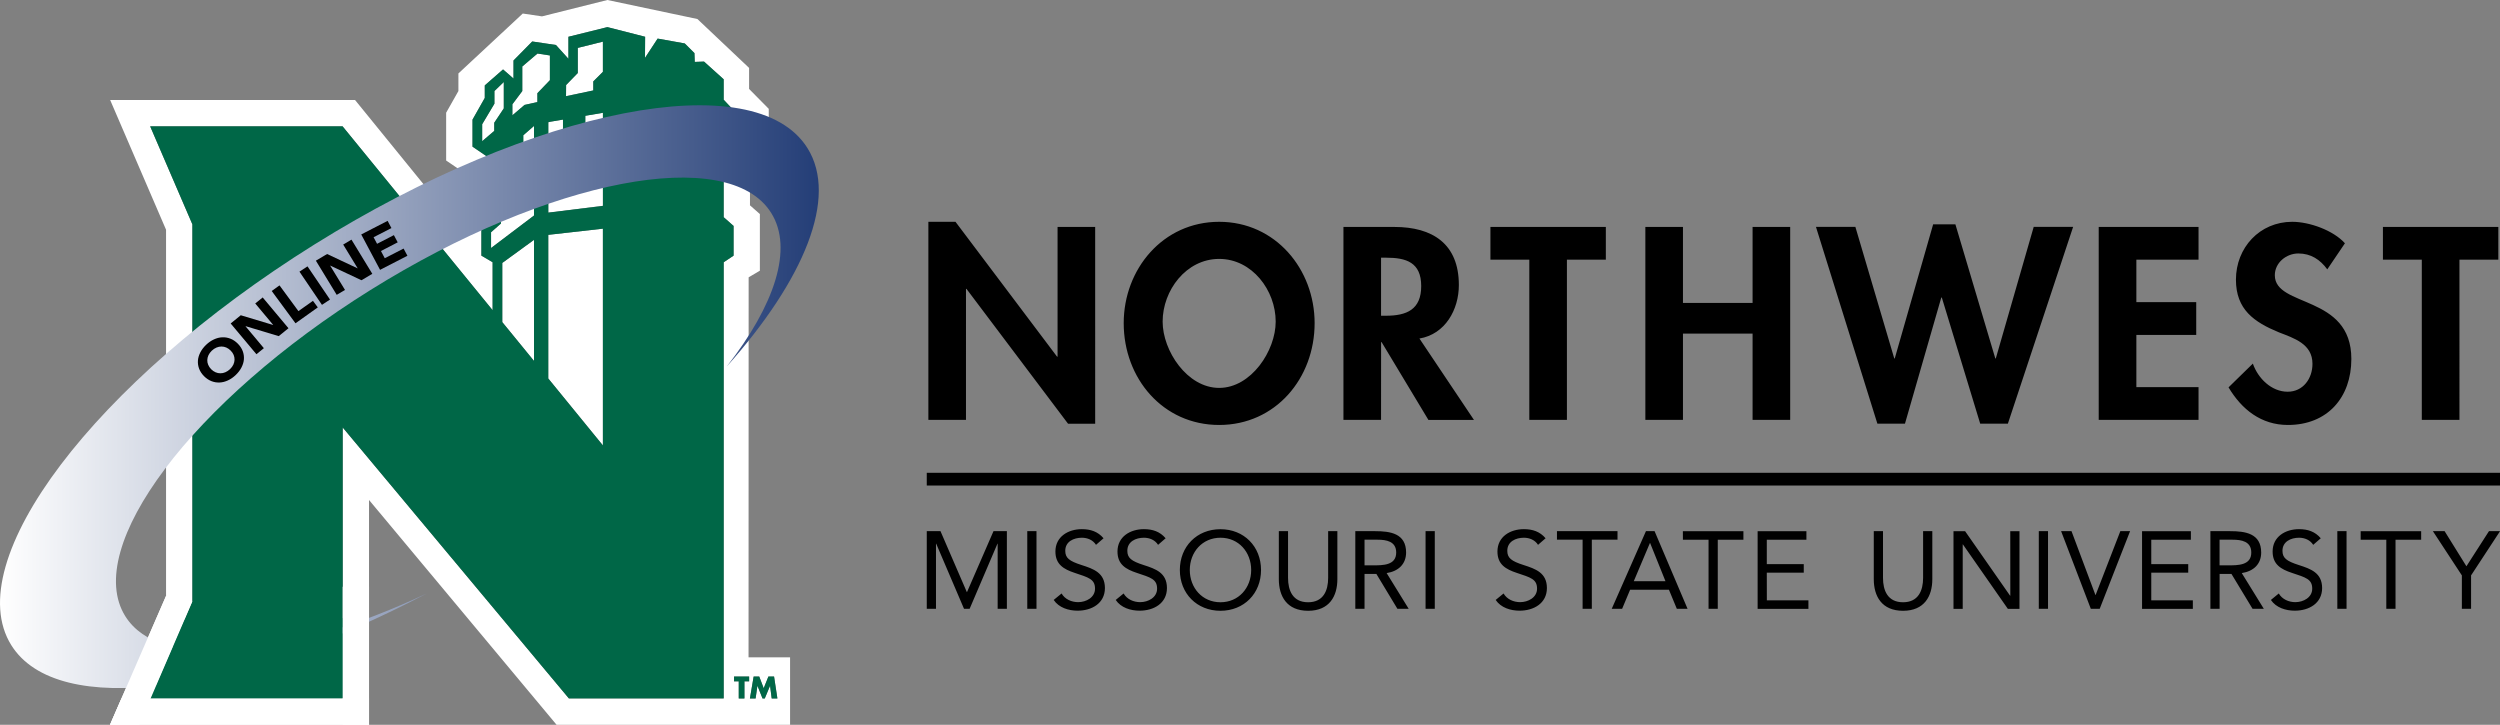
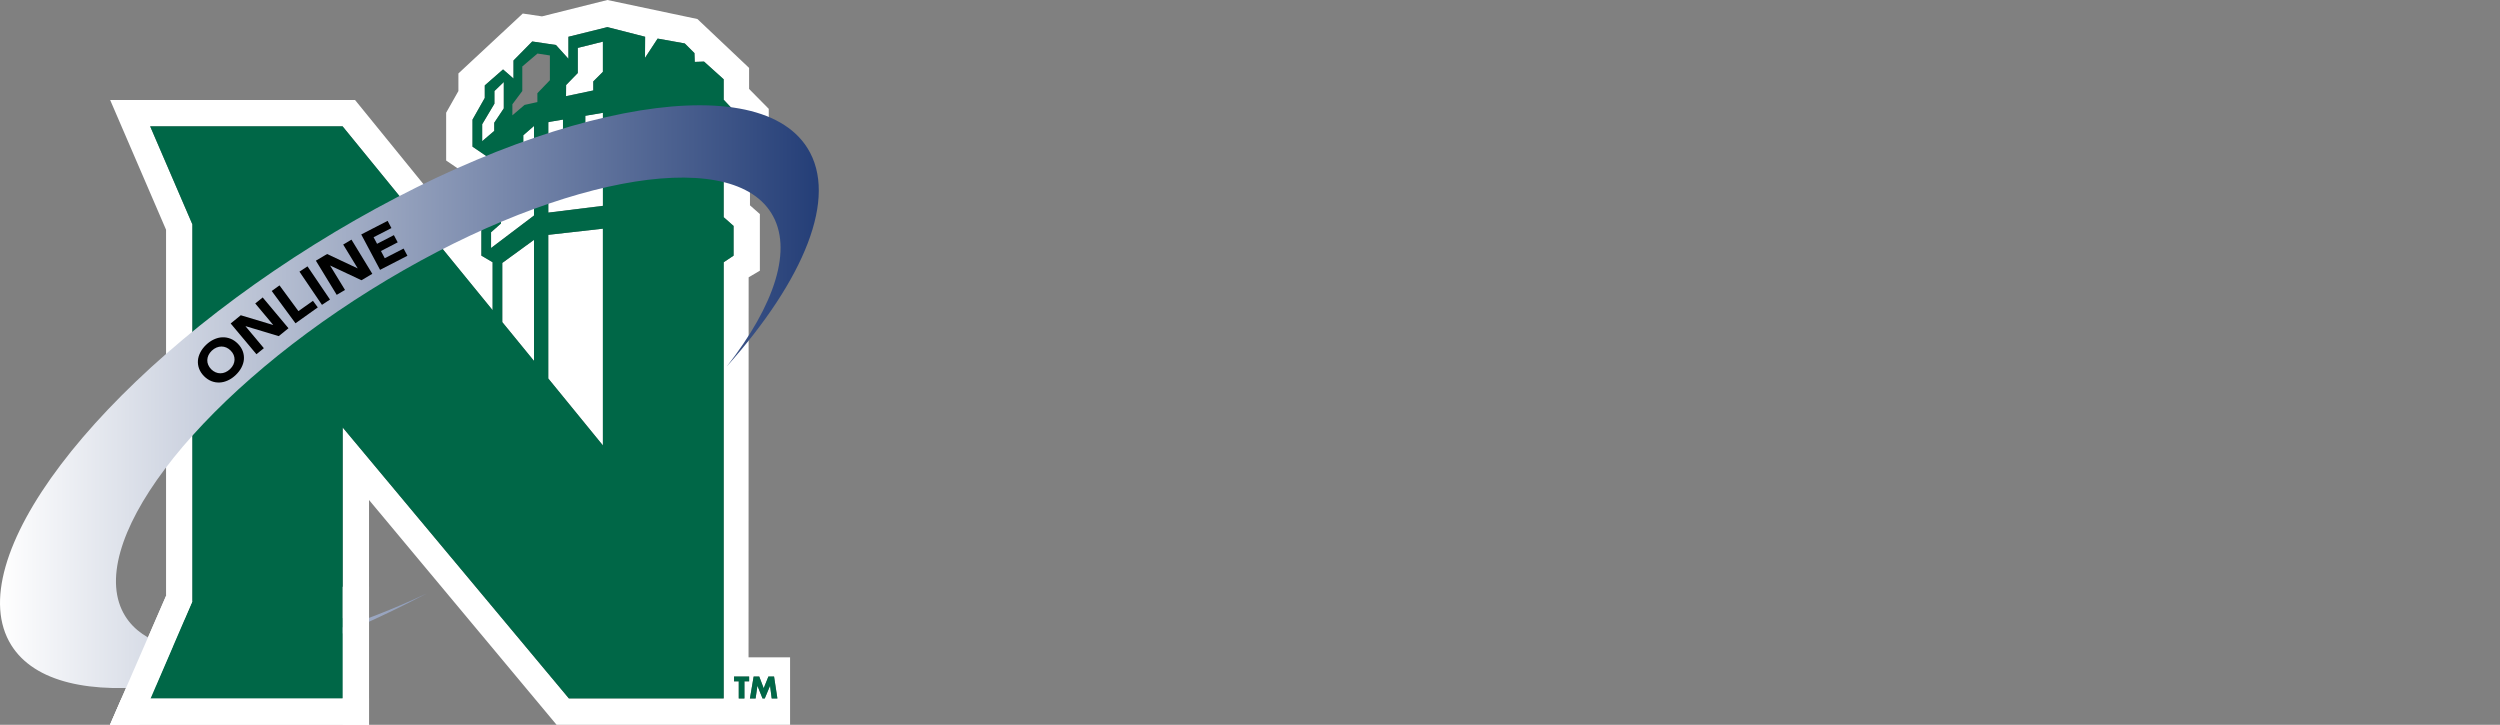
<svg xmlns="http://www.w3.org/2000/svg" id="Layer_6" x="0px" y="0px" viewBox="0 0 509.92 147.83" style="enable-background:new 0 0 509.92 147.83;" xml:space="preserve">
  <rect x="0" y="0" width="509.92" height="147.83" fill="#808080" stroke="none" />
  <style type="text/css"> .st0{fill:#FFFFFF;} .st1{fill:#006747;} .st2{fill:url(#SVGID_1_);} </style>
  <g>
    <path class="st0" d="M152.68,134.08l0.02-77.52l2.29-1.35V43.66l-2.02-1.78v-6.35l3.83-3.01V22.2l-4.01-4.06v-4.29l-10.54-9.97 L123.89,0l-13.34,3.34l-3.92-0.58L93.5,14.98v3.59L91,22.99v9.75l3.83,2.61v6.52l-2.02,1.78v1.83L72.42,20.4H22.47l11.4,26.46 v74.69l-11.43,26.28h52.83v-45.85l38.25,45.85h47.63v-13.76L152.68,134.08L152.68,134.08z M149.63,52.14l-2.02,1.35v88.96h-31.58 L69.9,87.19v55.27H30.63l8.61-19.79V45.76l-8.61-19.99h39.24l30.6,37.5v-9.78l-2.29-1.35v-6.06l2.02-1.78V32.53l-3.83-2.61V24.4 l2.5-4.42v-2.56l3.73-3.26l2.13,1.86v-3.68l3.82-3.88l4.84,0.72l2.54,2.81V7.5l7.95-1.97l7.7,1.97l-0.03,4.31l2.58-3.94l5.53,0.99 l1.98,1.97l0.06,1.8l1.89-0.07l4.01,3.61v4.17l3.83,4.06v5.51l-3.83,3.01V44.3l2.02,1.78v6.06H149.63z M152.8,138.97h-0.96v3.49 h-1.16v-3.49h-0.96v-0.98h3.08L152.8,138.97L152.8,138.97z M157.4,142.46l-0.33-2.57h-0.01l-1.07,2.57h-0.46l-1.03-2.57h-0.01 l-0.37,2.57h-1.16l0.76-4.47h1.14l0.91,2.39l0.96-2.39h1.16l0.68,4.47H157.4z" />
    <polygon class="st0" points="121.01,16.61 122.97,14.66 122.97,8.5 117.85,9.77 117.85,14.89 115.47,17.34 115.45,19.62 121.01,18.45 " />
    <polygon class="st0" points="111.83,43.36 122.97,41.98 122.97,22.99 119.38,23.61 119.36,34.84 114.83,35.55 114.83,24.39 112.24,24.83 111.83,24.93 " />
    <polygon class="st0" points="106.73,38.02 103.95,40.07 103.95,30.01 102.18,31.55 102.18,45.59 100.16,47.37 100.16,50.59 108.92,43.96 108.92,25.69 106.73,27.59 " />
    <polygon class="st0" points="111.83,47.9 111.83,77.2 122.97,90.85 122.97,46.64 " />
    <polygon class="st0" points="102.45,65.7 108.92,73.62 108.92,48.92 102.45,53.63 " />
-     <polygon class="st0" points="112.16,11.31 109.63,10.92 106.53,13.56 106.53,18.58 104.51,21.28 104.51,23.52 106.99,21.4 109.61,20.82 109.61,19.01 112.16,16.36 " />
    <polygon class="st0" points="100.8,25.04 102.75,22.11 102.75,16.72 100.84,18.57 100.84,21.15 98.35,25.34 98.35,28.8 100.8,26.7 " />
  </g>
  <path class="st1" d="M147.61,32.92l3.83-3.01V24.4l-3.83-4.06v-4.17l-4.01-3.61l-1.89,0.07l-0.06-1.8l-1.98-1.97l-5.53-0.99 l-2.58,3.94l0.03-4.31l-7.7-1.97l-7.95,1.97v4.49l-2.54-2.81l-4.84-0.72l-3.82,3.88v3.68l-2.13-1.86l-3.73,3.26v2.56l-2.5,4.42v5.51 l3.83,2.61V44.3l-2.02,1.78v6.06l2.29,1.35v9.78l-30.6-37.5H30.63l8.61,19.99v76.91l-8.61,19.79H69.9V87.19l46.13,55.26h31.58V53.49 l2.02-1.35v-6.06l-2.02-1.78V32.92z M115.47,17.34l2.38-2.45V9.77l5.12-1.28v6.16l-1.96,1.96v1.84l-5.56,1.17L115.47,17.34z M114.83,24.39v11.17l4.54-0.71l0.02-11.23l3.59-0.61v18.98l-11.14,1.38V24.93l0.41-0.1L114.83,24.39z M98.35,28.8v-3.46l2.5-4.19 v-2.58l1.91-1.84v5.38l-1.95,2.93v1.66L98.35,28.8z M108.92,73.62l-6.47-7.92V53.63l6.47-4.71V73.62z M108.92,43.96l-8.76,6.63 v-3.22l2.02-1.78V31.55l1.78-1.54v10.07l2.78-2.05V27.59l2.18-1.9C108.92,25.69,108.92,43.96,108.92,43.96z M109.61,20.82 l-2.62,0.58l-2.48,2.12v-2.25l2.02-2.7v-5.01l3.1-2.64l2.53,0.39v5.05l-2.55,2.65L109.61,20.82L109.61,20.82z M111.83,77.2V47.9 l11.14-1.26v44.21L111.83,77.2z M149.72,137.99h3.08v0.98h-0.96v3.49h-1.16v-3.49h-0.96L149.72,137.99L149.72,137.99z M157.88,137.99l0.68,4.47h-1.16l-0.33-2.57h-0.01l-1.07,2.57h-0.46l-1.03-2.57h-0.01l-0.37,2.57h-1.16l0.76-4.47h1.14l0.91,2.39 l0.96-2.39H157.88z" />
-   <path d="M509.92,96.43v2.6H189.03v-2.6H509.92z M197.03,58.92h0.1l20.72,27.51h5.53V46.29h-7.67v26.46h-0.1l-20.72-27.51h-5.53v40.4 h7.67V58.92z M229.2,65.91c0-11.01,7.99-20.67,19.47-20.67s19.47,9.66,19.47,20.67c0,11.27-7.99,20.77-19.47,20.77 C237.19,86.68,229.2,77.18,229.2,65.91z M237.14,65.6c0,5.95,5.01,13.52,11.53,13.52s11.53-7.57,11.53-13.52 c0-6.37-4.8-12.79-11.53-12.79C241.94,52.81,237.14,59.23,237.14,65.6z M281.69,85.64h-7.67V46.29h10.39 c7.78,0,13.15,3.44,13.15,11.85c0,5.01-2.77,10.02-8.04,10.91l11.12,16.6h-9.29l-9.55-15.87h-0.1L281.69,85.64L281.69,85.64z M281.69,64.4h0.99c4.23,0,7.2-1.25,7.2-6.05c0-4.85-3.08-5.79-7.15-5.79h-1.04V64.4z M311.93,85.64h7.67V52.97h7.94v-6.68H304v6.68 h7.93V85.64z M343.27,68.05h14.2v17.59h7.67V46.29h-7.67v15.5h-14.2v-15.5h-7.67v39.35h7.67V68.05z M388.55,86.42l7.41-25.73h0.11 l7.83,25.73h5.64l13.31-40.14h-8.04l-7.73,26.83h-0.1l-8.14-27.35h-4.54l-7.83,27.35h-0.1l-7.93-26.83h-8.04l12.53,40.14H388.55z M448.43,78.96h-12.68V68.31h12.21v-6.68h-12.21v-8.66h12.68v-6.68h-20.36v39.35h20.36V78.96z M466.61,79.9 c-3.29,0-6.05-2.71-7.1-5.74l-4.96,4.85c2.71,4.54,6.68,7.67,12.11,7.67c8.04,0,12.94-5.58,12.94-13.47 c0-13.2-15.61-10.44-15.61-17.07c0-2.56,2.35-4.44,4.8-4.44c2.56,0,4.44,1.25,5.9,3.24l3.6-5.32c-2.4-2.66-7.25-4.38-10.75-4.38 c-6.63,0-11.48,5.27-11.48,11.8c0,6.11,3.71,8.66,8.77,10.75c3.08,1.2,6.84,2.35,6.84,6.42C471.67,77.24,469.74,79.9,466.61,79.9z M493.98,85.64h7.67V52.97h7.93v-6.68h-23.54v6.68h7.93v32.67H493.98z M197.24,120.76h-0.04l-5.37-12.42h-2.8v15.84h1.88v-13.29 h0.04l5.68,13.29h1.14l5.68-13.29h0.04v13.29h1.88v-15.84h-2.73L197.24,120.76z M209.53,124.18h1.88v-15.84h-1.88V124.18z M220.61,115.25c-2.53-0.81-3.33-1.45-3.33-2.91c0-1.88,1.72-2.66,3.38-2.66c1.14,0,2.26,0.45,2.89,1.45l1.54-1.34 c-1.16-1.37-2.66-1.86-4.43-1.86c-2.77,0-5.39,1.52-5.39,4.56c0,2.64,1.7,3.62,3.94,4.36c2.82,0.94,4.14,1.27,4.14,3.22 c0,1.81-1.83,2.75-3.44,2.75c-1.36,0-2.71-0.6-3.38-1.77l-1.61,1.32c1.07,1.59,3.04,2.19,4.88,2.19c2.86,0,5.57-1.48,5.57-4.63 C225.35,116.84,223.07,116.04,220.61,115.25z M233.27,115.25c-2.53-0.81-3.33-1.45-3.33-2.91c0-1.88,1.72-2.66,3.38-2.66 c1.14,0,2.26,0.45,2.89,1.45l1.54-1.34c-1.16-1.37-2.66-1.86-4.43-1.86c-2.77,0-5.39,1.52-5.39,4.56c0,2.64,1.7,3.62,3.94,4.36 c2.82,0.94,4.14,1.27,4.14,3.22c0,1.81-1.83,2.75-3.45,2.75c-1.36,0-2.71-0.6-3.38-1.77l-1.61,1.32c1.07,1.59,3.04,2.19,4.88,2.19 c2.86,0,5.57-1.48,5.57-4.63C238.01,116.84,235.73,116.04,233.27,115.25z M257.21,116.26c0,4.79-3.47,8.32-8.28,8.32 s-8.28-3.53-8.28-8.32s3.47-8.32,8.28-8.32C253.74,107.94,257.21,111.47,257.21,116.26z M255.2,116.26c0-3.65-2.55-6.58-6.26-6.58 c-3.71,0-6.26,2.93-6.26,6.58s2.55,6.58,6.26,6.58C252.65,122.84,255.2,119.91,255.2,116.26z M270.9,117.87 c0,2.55-0.94,4.97-4.09,4.97s-4.09-2.42-4.09-4.97v-9.53h-1.88v9.8c0,3.45,1.61,6.44,5.97,6.44c4.36,0,5.97-3,5.97-6.44v-9.8h-1.88 V117.87z M282.83,116.89l4.5,7.29h-2.3l-4.29-7.11h-2.42v7.11h-1.88v-15.84h4.05c3.07,0,6.31,0.45,6.31,4.36 C286.79,115.01,285.29,116.51,282.83,116.89z M284.78,112.7c0-2.28-1.99-2.62-3.82-2.62h-2.64v5.23H280 C282.07,115.32,284.78,115.32,284.78,112.7z M290.77,124.18h1.88v-15.84h-1.88V124.18z M310.77,115.25 c-2.53-0.81-3.33-1.45-3.33-2.91c0-1.88,1.72-2.66,3.38-2.66c1.14,0,2.26,0.45,2.89,1.45l1.54-1.34c-1.16-1.37-2.66-1.86-4.43-1.86 c-2.77,0-5.39,1.52-5.39,4.56c0,2.64,1.7,3.62,3.94,4.36c2.82,0.94,4.14,1.27,4.14,3.22c0,1.81-1.83,2.75-3.45,2.75 c-1.36,0-2.71-0.6-3.38-1.77l-1.61,1.32c1.07,1.59,3.04,2.19,4.88,2.19c2.86,0,5.57-1.48,5.57-4.63 C315.51,116.84,313.23,116.04,310.77,115.25z M329.92,108.34h-12.35v1.74h5.23v14.09h1.88v-14.09h5.24V108.34z M337.48,108.34 l6.73,15.84h-2.19l-1.61-3.89h-7.92l-1.63,3.89h-2.12l6.98-15.84H337.48z M339.7,118.54l-3.13-7.78h-0.04l-3.29,7.78H339.7z M343.26,110.09h5.23v14.09h1.88v-14.09h5.23v-1.74h-12.35L343.26,110.09L343.26,110.09z M360.37,116.8h7.54v-1.74h-7.54v-4.97h8.08 v-1.74h-9.95v15.84h10.36v-1.74h-8.48L360.37,116.8L360.37,116.8z M392.25,117.87c0,2.55-0.94,4.97-4.09,4.97s-4.09-2.42-4.09-4.97 v-9.53h-1.88v9.8c0,3.45,1.61,6.44,5.97,6.44c4.36,0,5.97-3,5.97-6.44v-9.8h-1.88V117.87z M410.04,121.5h-0.05l-9.17-13.15h-2.37 v15.84h1.88v-13.15h0.04l9.17,13.15h2.37v-15.84h-1.88L410.04,121.5L410.04,121.5z M415.85,124.18h1.88v-15.84h-1.88V124.18z M427.44,121.36h-0.04l-4.88-13.02h-2.12l6.06,15.84h1.81l6.2-15.84h-1.99L427.44,121.36z M438.79,116.8h7.54v-1.74h-7.54v-4.97 h8.08v-1.74h-9.96v15.84h10.36v-1.74h-8.48L438.79,116.8L438.79,116.8z M457.25,116.89l4.5,7.29h-2.3l-4.3-7.11h-2.42v7.11h-1.88 v-15.84h4.05c3.06,0,6.31,0.45,6.31,4.36C461.21,115.01,459.71,116.51,457.25,116.89z M459.19,112.7c0-2.28-1.99-2.62-3.83-2.62 h-2.64v5.23h1.68C456.49,115.32,459.19,115.32,459.19,112.7z M468.88,115.25c-2.53-0.81-3.33-1.45-3.33-2.91 c0-1.88,1.72-2.66,3.38-2.66c1.14,0,2.26,0.45,2.89,1.45l1.54-1.34c-1.16-1.37-2.66-1.86-4.43-1.86c-2.77,0-5.39,1.52-5.39,4.56 c0,2.64,1.7,3.62,3.94,4.36c2.82,0.94,4.14,1.27,4.14,3.22c0,1.81-1.83,2.75-3.44,2.75c-1.36,0-2.71-0.6-3.38-1.77l-1.61,1.32 c1.07,1.59,3.04,2.19,4.88,2.19c2.86,0,5.57-1.48,5.57-4.63C473.62,116.84,471.34,116.04,468.88,115.25z M476.74,124.18h1.88v-15.84 h-1.88V124.18z M481.5,110.09h5.23v14.09h1.88v-14.09h5.23v-1.74H481.5V110.09z M503.07,115.5l-4.45-7.16h-2.39l5.91,9.02v6.82h1.88 v-6.82l5.91-9.02h-2.26L503.07,115.5z" />
  <g>
    <linearGradient id="SVGID_1_" gradientUnits="userSpaceOnUse" x1="2.192710e-03" y1="69.09" x2="167.007" y2="69.09" gradientTransform="matrix(1 0 0 -1 0 150)">
      <stop offset="0" style="stop-color:#FFFFFF" />
      <stop offset="1" style="stop-color:#243E77" />
    </linearGradient>
    <path class="st2" d="M25.55,125.68c-8.76-14.04,13.63-43.83,50.02-66.53c36.38-22.71,72.98-29.73,81.74-15.7 c4.54,7.27,0.72,18.76-9.07,31.3c15.82-17.75,22.74-34.48,16.47-44.52c-10.7-17.14-55.73-8.35-100.58,19.64 C19.29,77.86-8.4,114.45,2.3,131.59c9.44,15.13,45.62,10.05,84.82-10.58C58.24,134.58,32.68,137.1,25.55,125.68z" />
  </g>
  <polygon class="st1" points="30.63,142.46 69.9,142.46 69.9,126.08 37.61,126.4 " />
  <g>
    <path d="M41.61,76.72c-0.46-0.47-0.79-0.97-1-1.52c-0.2-0.54-0.28-1.1-0.24-1.66c0.04-0.56,0.21-1.11,0.49-1.66 c0.28-0.55,0.67-1.06,1.17-1.54s1.03-0.85,1.6-1.11c0.56-0.26,1.13-0.41,1.7-0.43c0.57-0.03,1.13,0.07,1.67,0.28 c0.55,0.21,1.05,0.56,1.51,1.02c0.46,0.47,0.79,0.97,1,1.52c0.2,0.54,0.28,1.1,0.24,1.66c-0.04,0.56-0.21,1.11-0.49,1.66 c-0.28,0.55-0.67,1.06-1.17,1.54s-1.03,0.85-1.6,1.11c-0.56,0.26-1.13,0.41-1.7,0.43c-0.57,0.03-1.13-0.07-1.67-0.28 C42.57,77.52,42.07,77.18,41.61,76.72z M43.07,75.31c0.27,0.27,0.57,0.48,0.89,0.62s0.65,0.21,0.99,0.21s0.68-0.07,1.01-0.21 c0.34-0.14,0.66-0.36,0.96-0.64c0.3-0.29,0.53-0.6,0.68-0.92c0.15-0.33,0.23-0.66,0.24-0.99c0.01-0.33-0.05-0.66-0.18-0.98 s-0.33-0.61-0.61-0.89c-0.26-0.27-0.56-0.47-0.88-0.62c-0.32-0.14-0.65-0.21-0.99-0.21s-0.68,0.07-1.02,0.21s-0.66,0.36-0.96,0.64 c-0.3,0.29-0.53,0.6-0.68,0.92c-0.15,0.33-0.23,0.66-0.24,0.99c-0.01,0.34,0.05,0.66,0.19,0.98 C42.61,74.75,42.81,75.04,43.07,75.31z" />
    <path d="M47.05,65.98l2.06-1.68l6.58,1.98l0.02-0.02l-3.65-4.36l1.52-1.23l5.26,6.28l-1.99,1.61l-6.75-2.03l-0.02,0.02l3.74,4.47 l-1.52,1.23L47.05,65.98z" />
    <path d="M55.42,59.35l1.59-1.14l3.86,5.25l2.96-2.1l0.99,1.34l-4.55,3.24L55.42,59.35z" />
    <path d="M61.08,55.41l1.64-1.08l4.59,6.77l-1.64,1.08L61.08,55.41z" />
-     <path d="M64.43,53.17l2.29-1.36l6.21,2.92l0.02-0.01L70,49.88l1.69-1l4.25,6.97l-2.21,1.31l-6.37-2.99l-0.02,0.01l3.03,4.96 l-1.69,1L64.43,53.17z" />
+     <path d="M64.43,53.17l2.29-1.36l6.21,2.92l0.02-0.01L70,49.88l1.69-1l4.25,6.97l-2.21,1.31l-6.37-2.99l-0.02,0.01l3.03,4.96 l-1.69,1L64.43,53.17" />
    <path d="M73.68,47.82l5.38-2.77l0.78,1.47l-3.64,1.87l0.71,1.34l3.43-1.77l0.78,1.47L77.7,51.2l0.78,1.47l3.84-1.97l0.78,1.47 l-5.58,2.87L73.68,47.82z" />
  </g>
  <rect x="69.9" y="119.67" class="st0" width="5.37" height="28.17" />
  <path class="st0" d="M31.89,126.08" />
  <polygon class="st0" points="39.23,122.67 33.86,121.55 22.44,147.83 28.41,147.83 " />
  <polygon class="st0" points="24.78,142.46 75.27,142.46 75.27,147.83 22.44,147.83 " />
</svg>